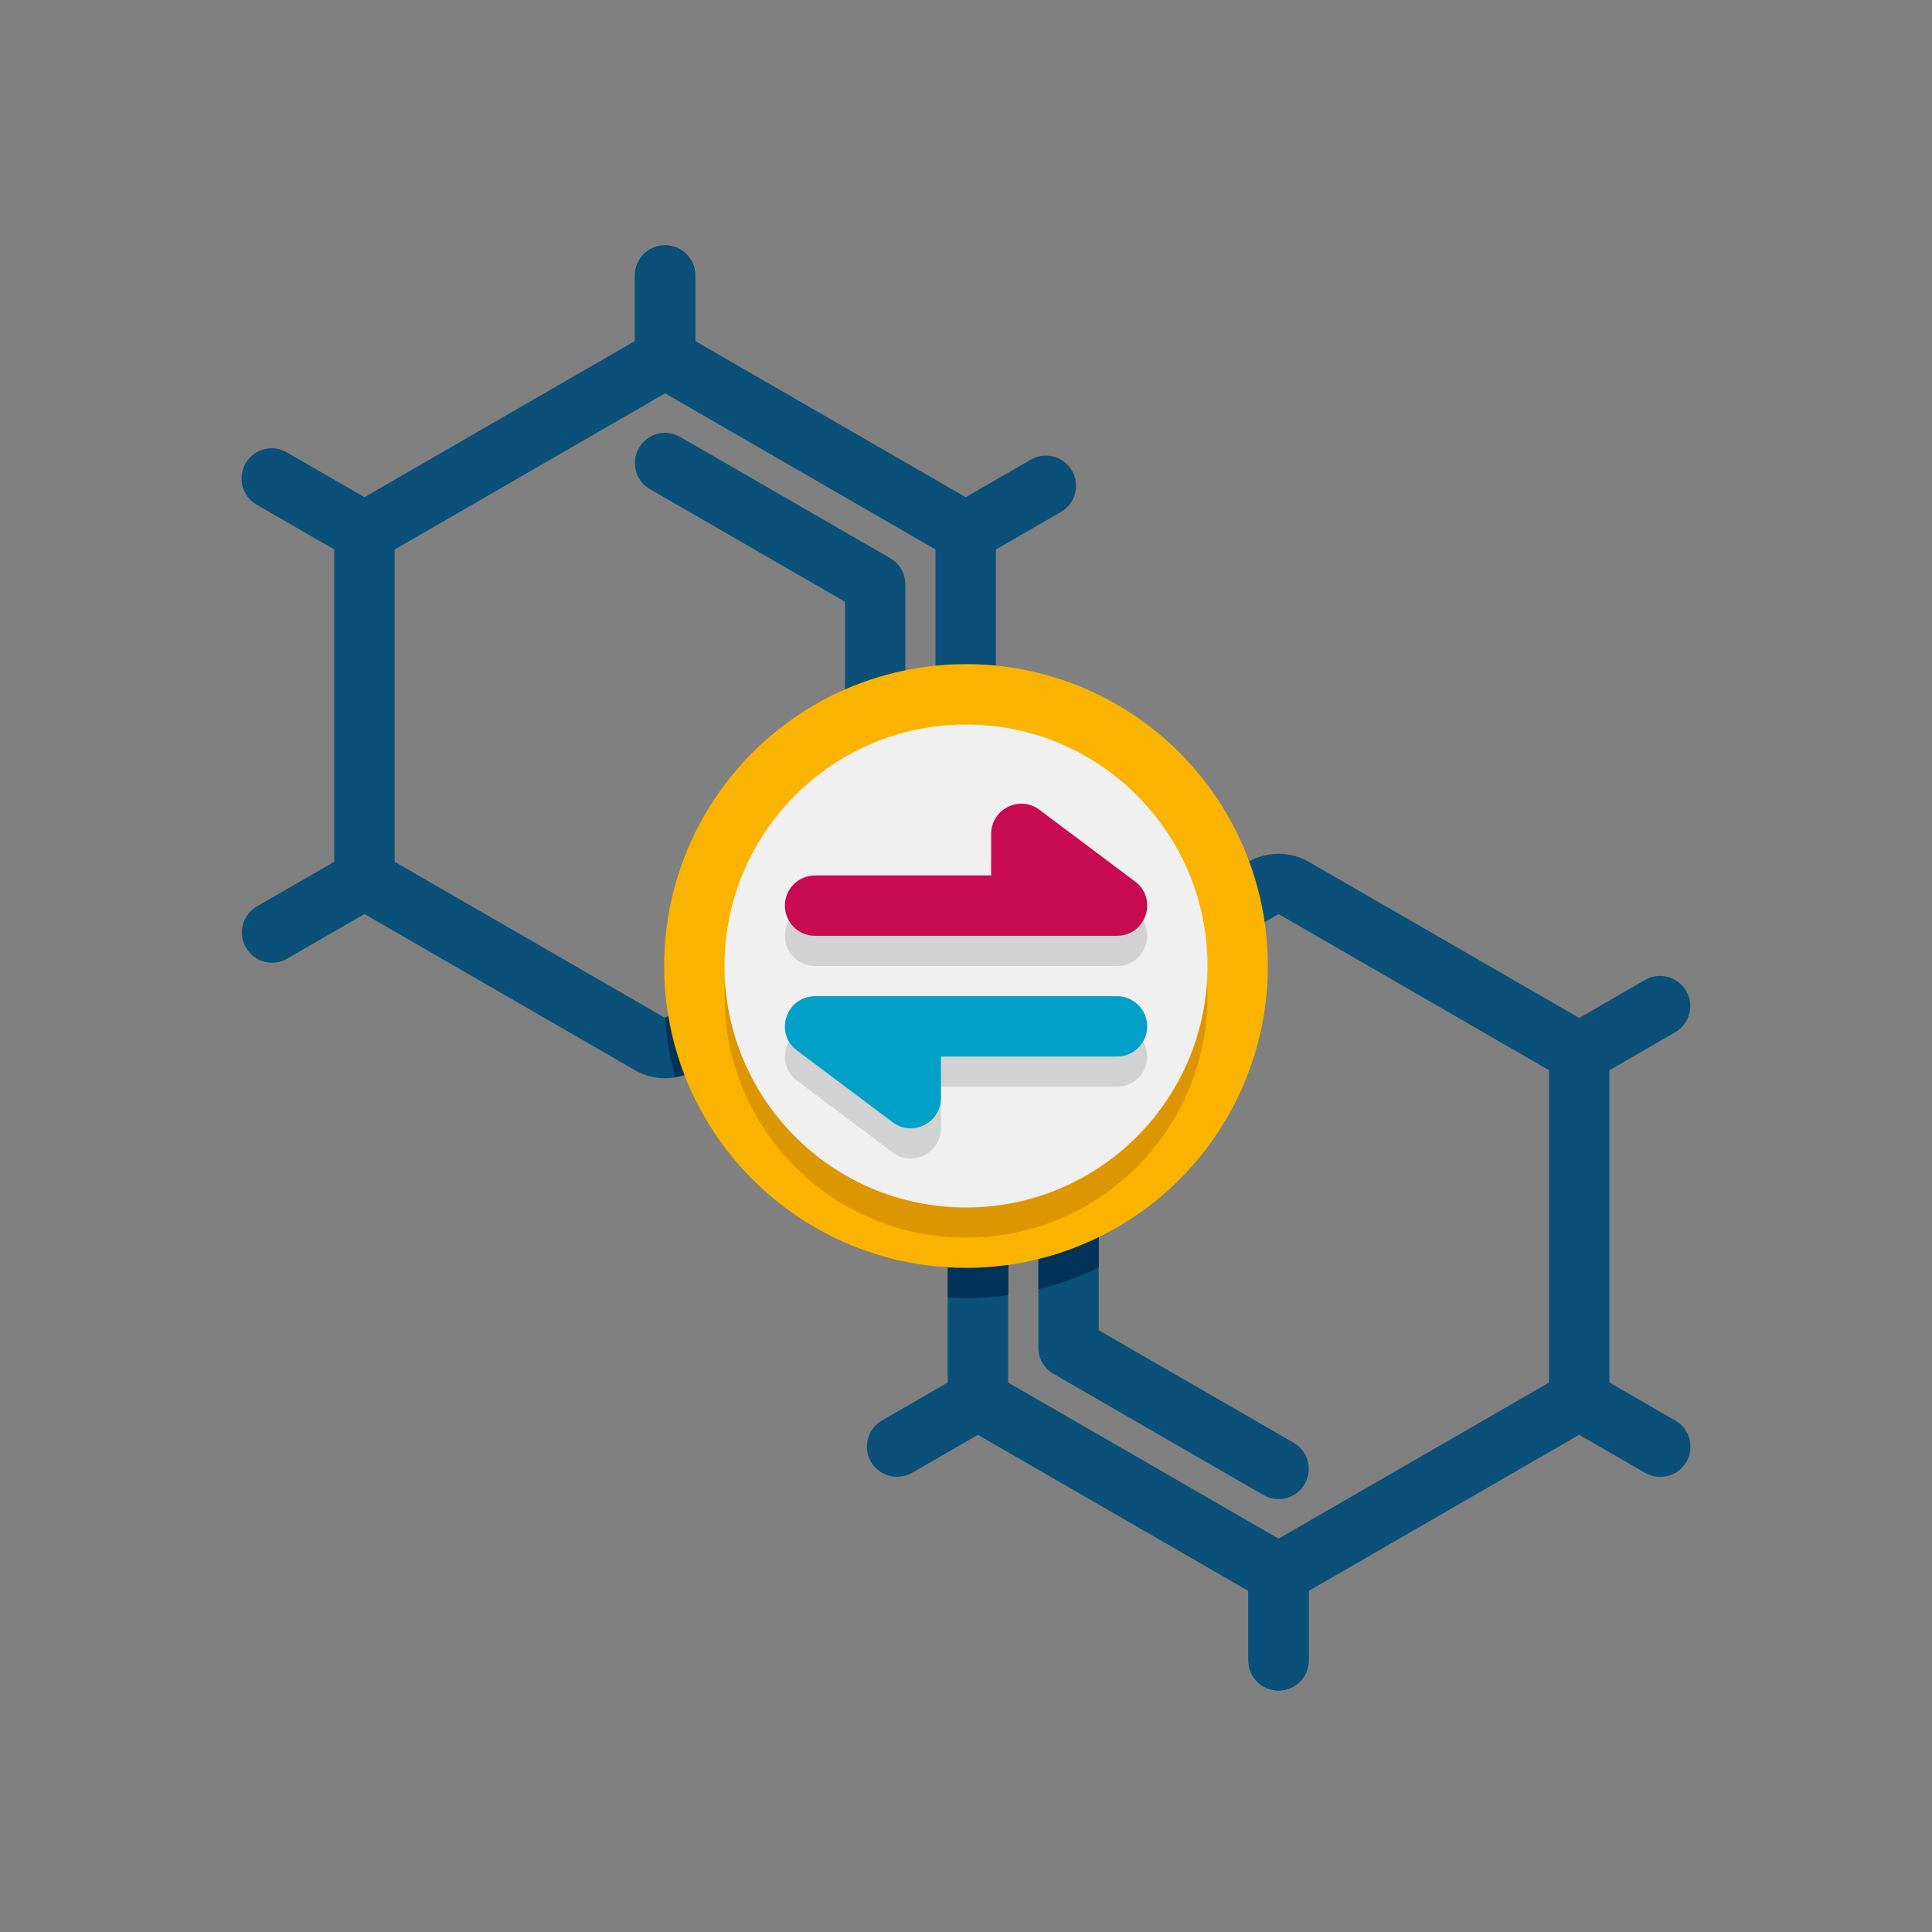
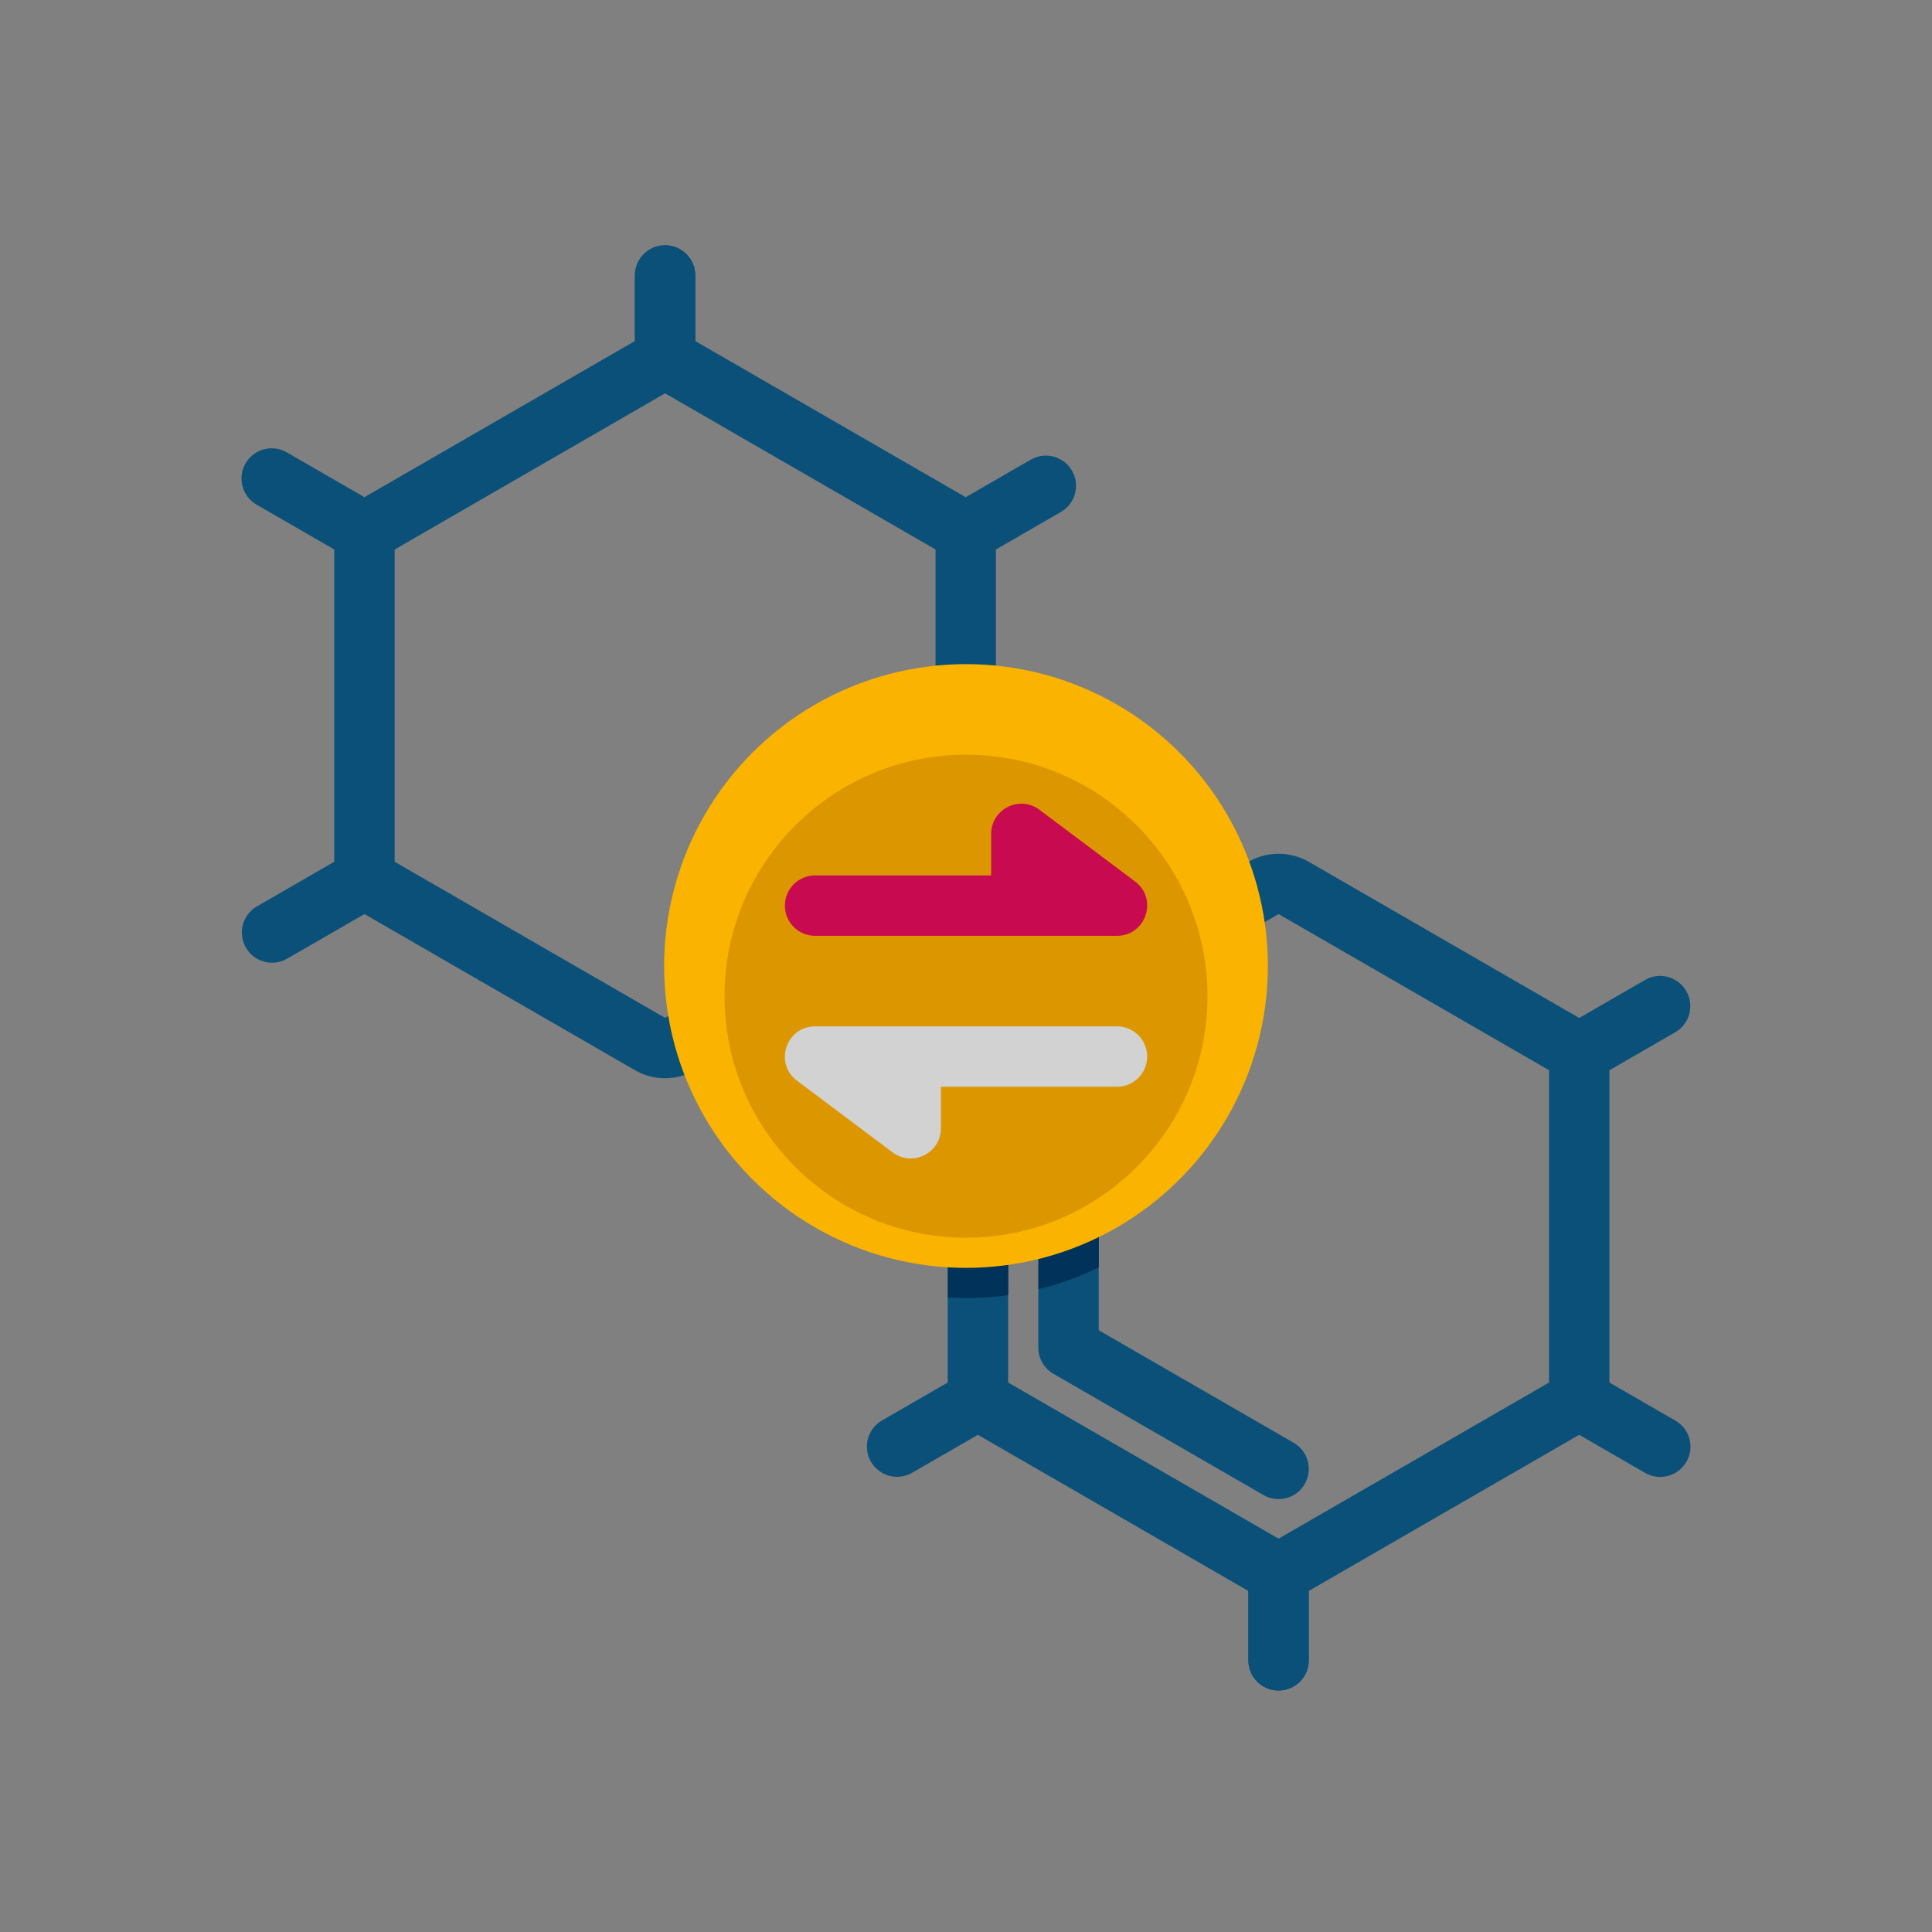
<svg xmlns="http://www.w3.org/2000/svg" version="1.1" x="0px" y="0px" viewBox="0 0 64 64" enable-background="new 0 0 64 64" xml:space="preserve">
  <rect x="0" y="0" width="64" height="64" fill="#808080" stroke="none" />
  <g id="Captions">
</g>
  <g id="Icons">
    <g>
      <path fill="#0A5078" d="M35.511,15.593c-0.277-0.479-0.888-0.643-1.366-0.366l-2.154,1.244l-8.959-5.173V9.125    c0-0.552-0.448-1-1-1s-1,0.448-1,1v2.172l-8.959,5.173L9.5,14.985c-0.479-0.277-1.09-0.112-1.366,0.366    c-0.276,0.478-0.112,1.09,0.366,1.366l2.572,1.485v10.345l-2.56,1.478c-0.479,0.276-0.642,0.888-0.366,1.366    c0.186,0.321,0.521,0.5,0.867,0.5c0.169,0,0.341-0.043,0.499-0.134l2.56-1.478l8.959,5.171c0.309,0.179,0.654,0.268,1,0.268    c0.346,0,0.691-0.089,1-0.267l8.959-5.172c0.617-0.356,1-1.02,1-1.732V18.203l2.154-1.244    C35.623,16.683,35.787,16.071,35.511,15.593z M30.991,28.547l-8.959,5.172l-8.959-5.172V18.203l8.959-5.173l8.959,5.172V28.547z" />
      <path fill="#0A5078" d="M42.355,56c-0.552,0-1-0.447-1-1v-3c0-0.553,0.448-1,1-1s1,0.447,1,1v3C43.355,55.553,42.908,56,42.355,56    z" />
      <path fill="#0A5078" d="M22.032,13c-0.552,0-1-0.448-1-1V9.125c0-0.552,0.448-1,1-1s1,0.448,1,1V12    C23.032,12.552,22.584,13,22.032,13z" />
      <path fill="#0A5078" d="M55.5,47.06l-2.186-1.262V35.453l2.179-1.258c0.479-0.276,0.642-0.888,0.366-1.366    c-0.277-0.478-0.889-0.643-1.366-0.366l-2.179,1.258c0,0,0,0,0,0l-8.959-5.172c-0.617-0.355-1.383-0.355-2,0l-8.96,5.173    c-0.617,0.356-1,1.02-1,1.731v10.345l-2.178,1.257c-0.479,0.276-0.642,0.888-0.366,1.366c0.277,0.479,0.888,0.641,1.366,0.366    l2.177-1.257c0,0,0,0,0,0l8.959,5.172V55c0,0.553,0.448,1,1,1s1-0.447,1-1v-2.298l8.959-5.172c0,0,0,0,0,0l2.185,1.262    c0.473,0.273,1.087,0.117,1.366-0.366C56.142,47.947,55.979,47.336,55.5,47.06z M51.314,45.798l-8.959,5.172l-8.959-5.172V35.452    l8.959-5.172l8.959,5.172V45.798z" />
      <path fill="#0A5078" d="M41.855,49.526l-6.959-4.017c-0.31-0.179-0.5-0.509-0.5-0.866v-8.037c0-0.553,0.448-1,1-1s1,0.447,1,1    v7.46l6.459,3.728c0.478,0.276,0.642,0.888,0.366,1.366C42.944,49.638,42.334,49.802,41.855,49.526z" />
      <path fill="#00325A" d="M41.72,30.65l-8.32,4.8v7.45c-0.725,0.11-1.346,0.113-2,0.08v-7.53c0-0.71,0.38-1.37,1-1.73l8.64-4.99    C41.33,29.34,41.56,29.98,41.72,30.65z" />
      <path fill="#00325A" d="M36.4,36.61v5.37c-0.63,0.31-1.3,0.56-2,0.72v-6.09c0-0.56,0.44-1,1-1C35.95,35.61,36.4,36.05,36.4,36.61z    " />
-       <path fill="#00325A" d="M32.99,23.05v5.5c0,0.71-0.38,1.37-1,1.73l-8.96,5.17c-0.21,0.12-0.43,0.2-0.66,0.23    c-0.18-0.63-0.3-1.28-0.34-1.96l8.96-5.17v-5.5C31.719,22.984,32.281,22.983,32.99,23.05z" />
-       <path fill="#0A5078" d="M28.991,28.393c-0.552,0-1-0.448-1-1v-7.459l-6.459-3.729c-0.478-0.276-0.642-0.888-0.366-1.366    c0.276-0.478,0.886-0.644,1.366-0.366l6.959,4.018c0.31,0.179,0.5,0.509,0.5,0.866v8.036    C29.991,27.945,29.543,28.393,28.991,28.393z" />
      <circle fill="#FAB400" cx="32" cy="32" r="10" />
      <circle fill="#DC9600" cx="32" cy="33" r="8" />
-       <circle fill="#F0F0F0" cx="32" cy="32" r="8" />
-       <path fill="#D2D2D2" d="M37.6,30.2l-3.167-2.375c-0.659-0.494-1.6-0.024-1.6,0.8V30H27c-0.552,0-1,0.448-1,1c0,0.552,0.448,1,1,1    h10C37.961,32,38.369,30.777,37.6,30.2z" />
      <path fill="#D2D2D2" d="M26.402,35.8l3.167,2.375c0.659,0.494,1.6,0.024,1.6-0.8V36h5.833c0.552,0,1-0.448,1-1    c0-0.552-0.448-1-1-1h-10C26.041,34,25.633,35.223,26.402,35.8z" />
      <path fill="#C80A50" d="M37.6,29.2l-3.167-2.375c-0.659-0.494-1.6-0.024-1.6,0.8V29H27c-0.552,0-1,0.448-1,1c0,0.552,0.448,1,1,1    h10C37.961,31,38.369,29.777,37.6,29.2z" />
-       <path fill="#00A0C8" d="M26.402,34.8l3.167,2.375c0.659,0.494,1.6,0.024,1.6-0.8V35h5.833c0.552,0,1-0.448,1-1    c0-0.552-0.448-1-1-1h-10C26.041,33,25.633,34.223,26.402,34.8z" />
    </g>
  </g>
</svg>